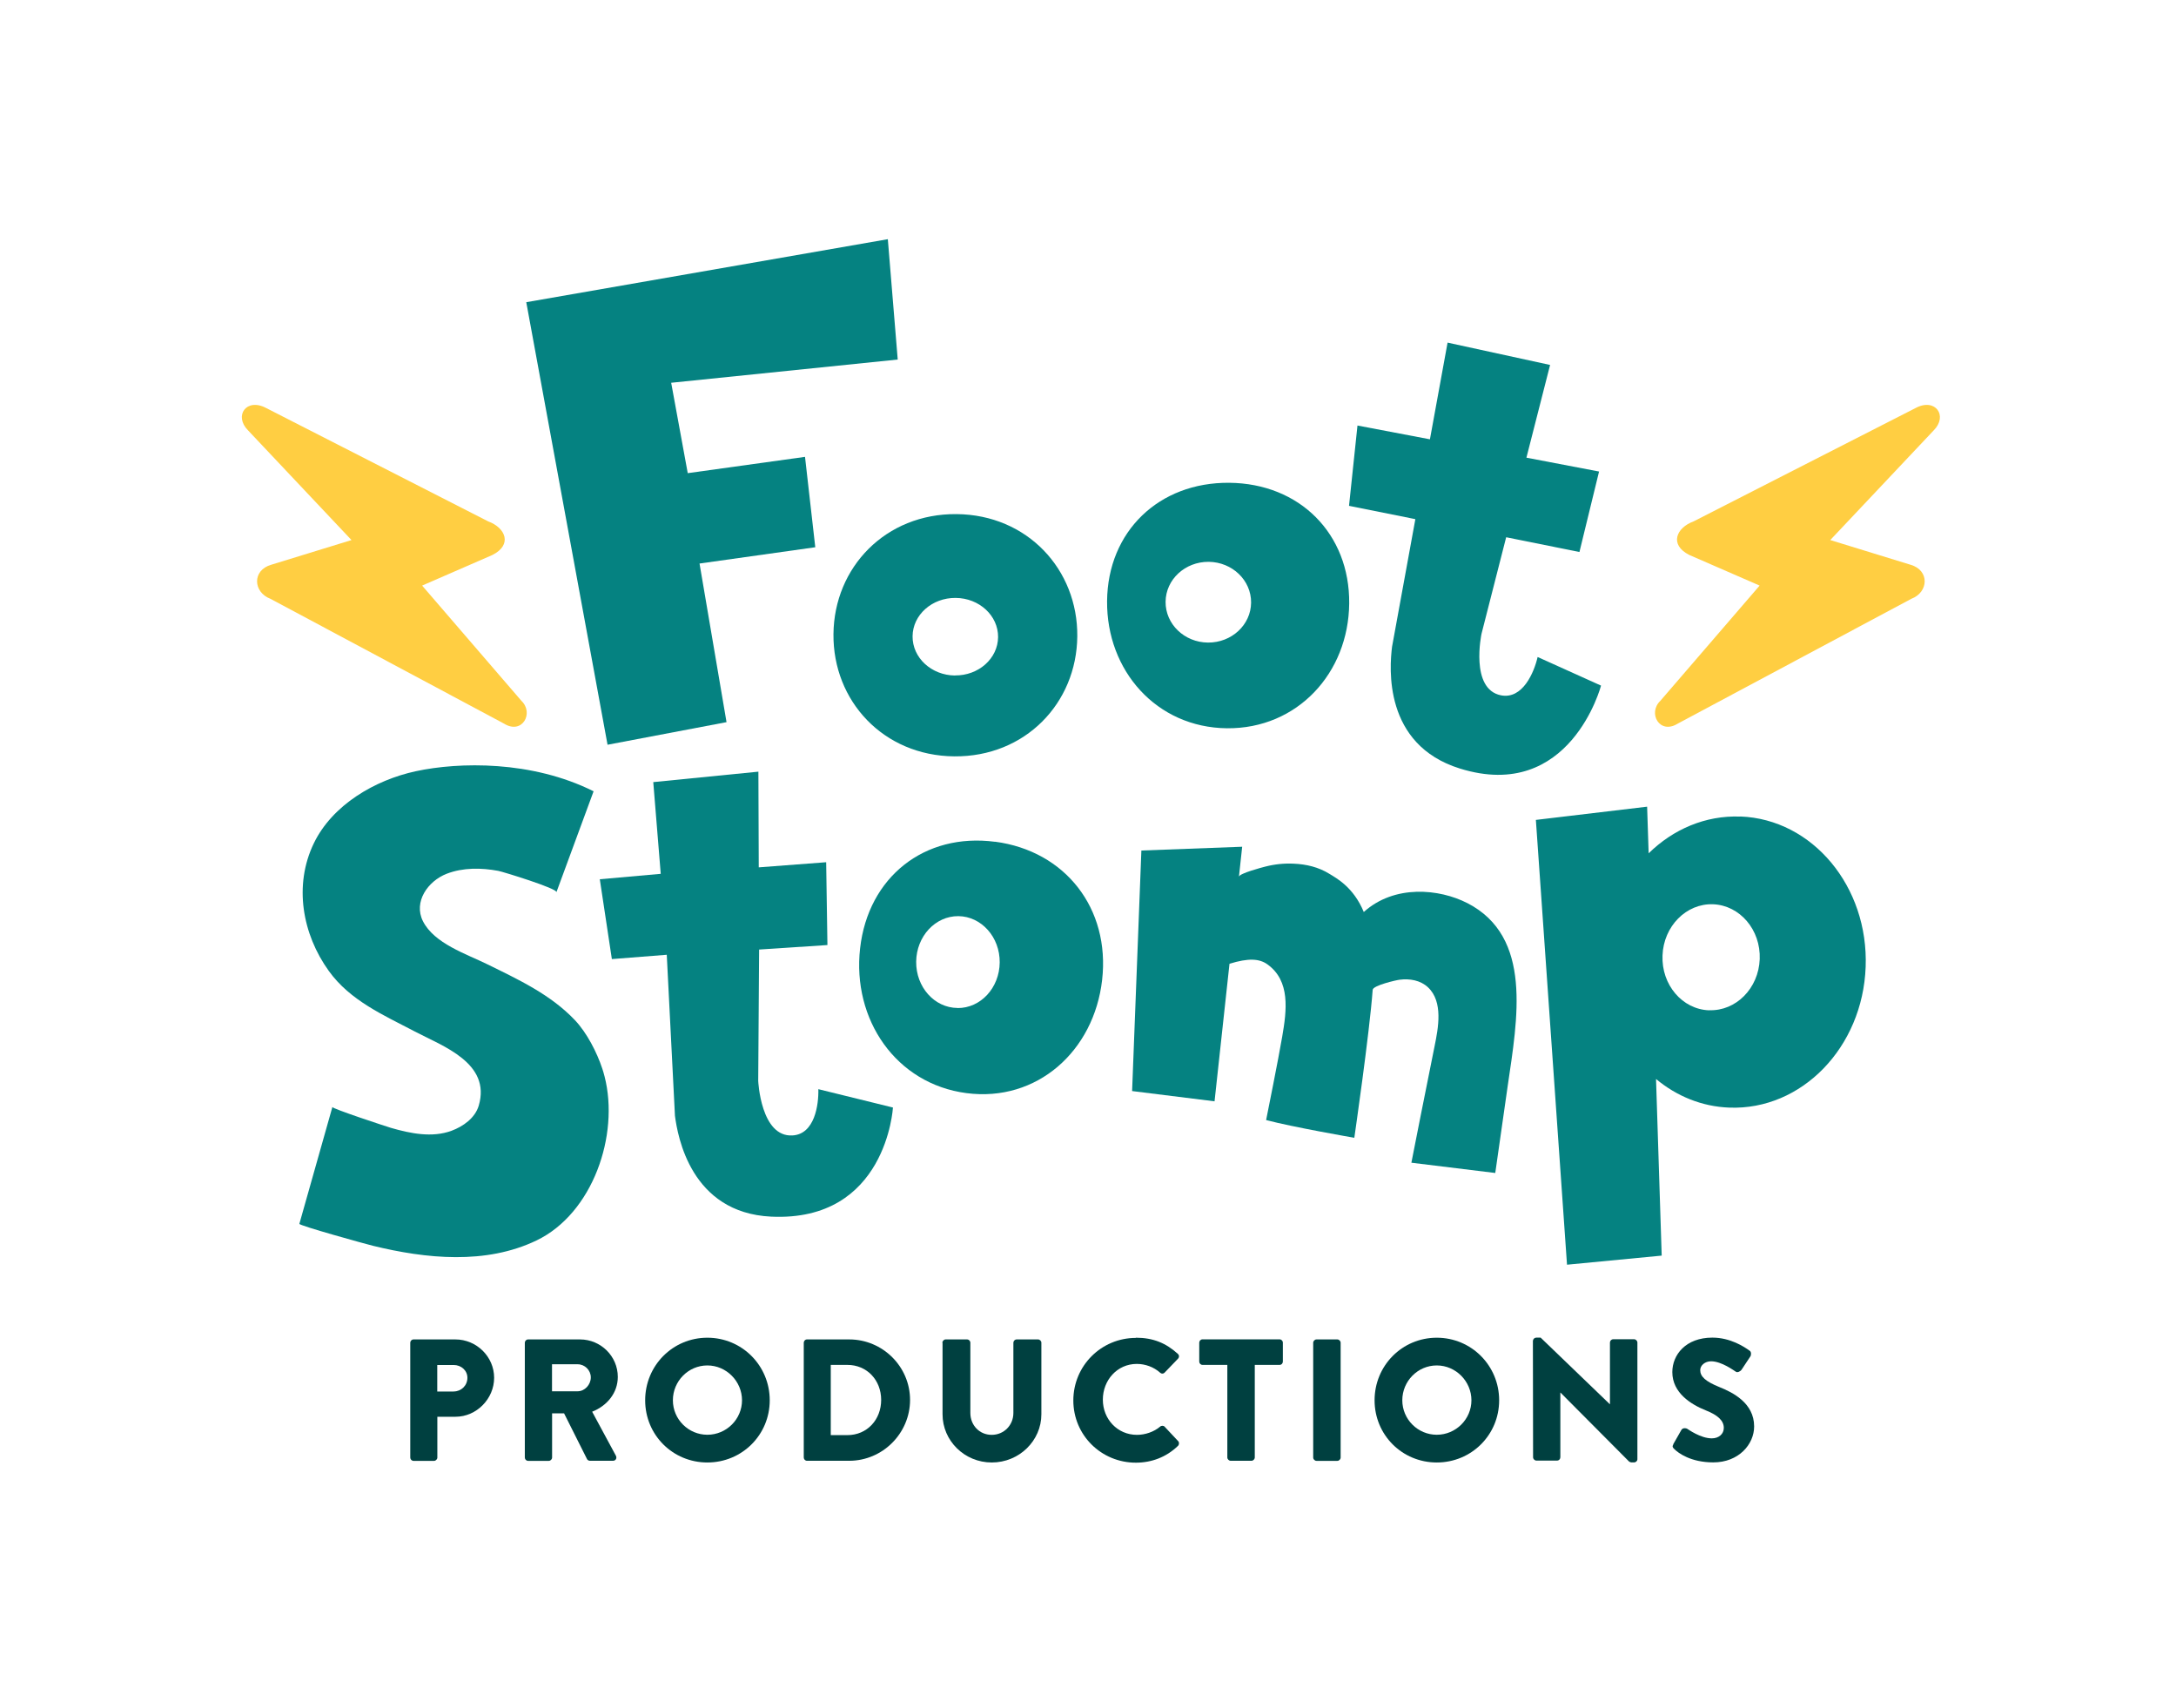
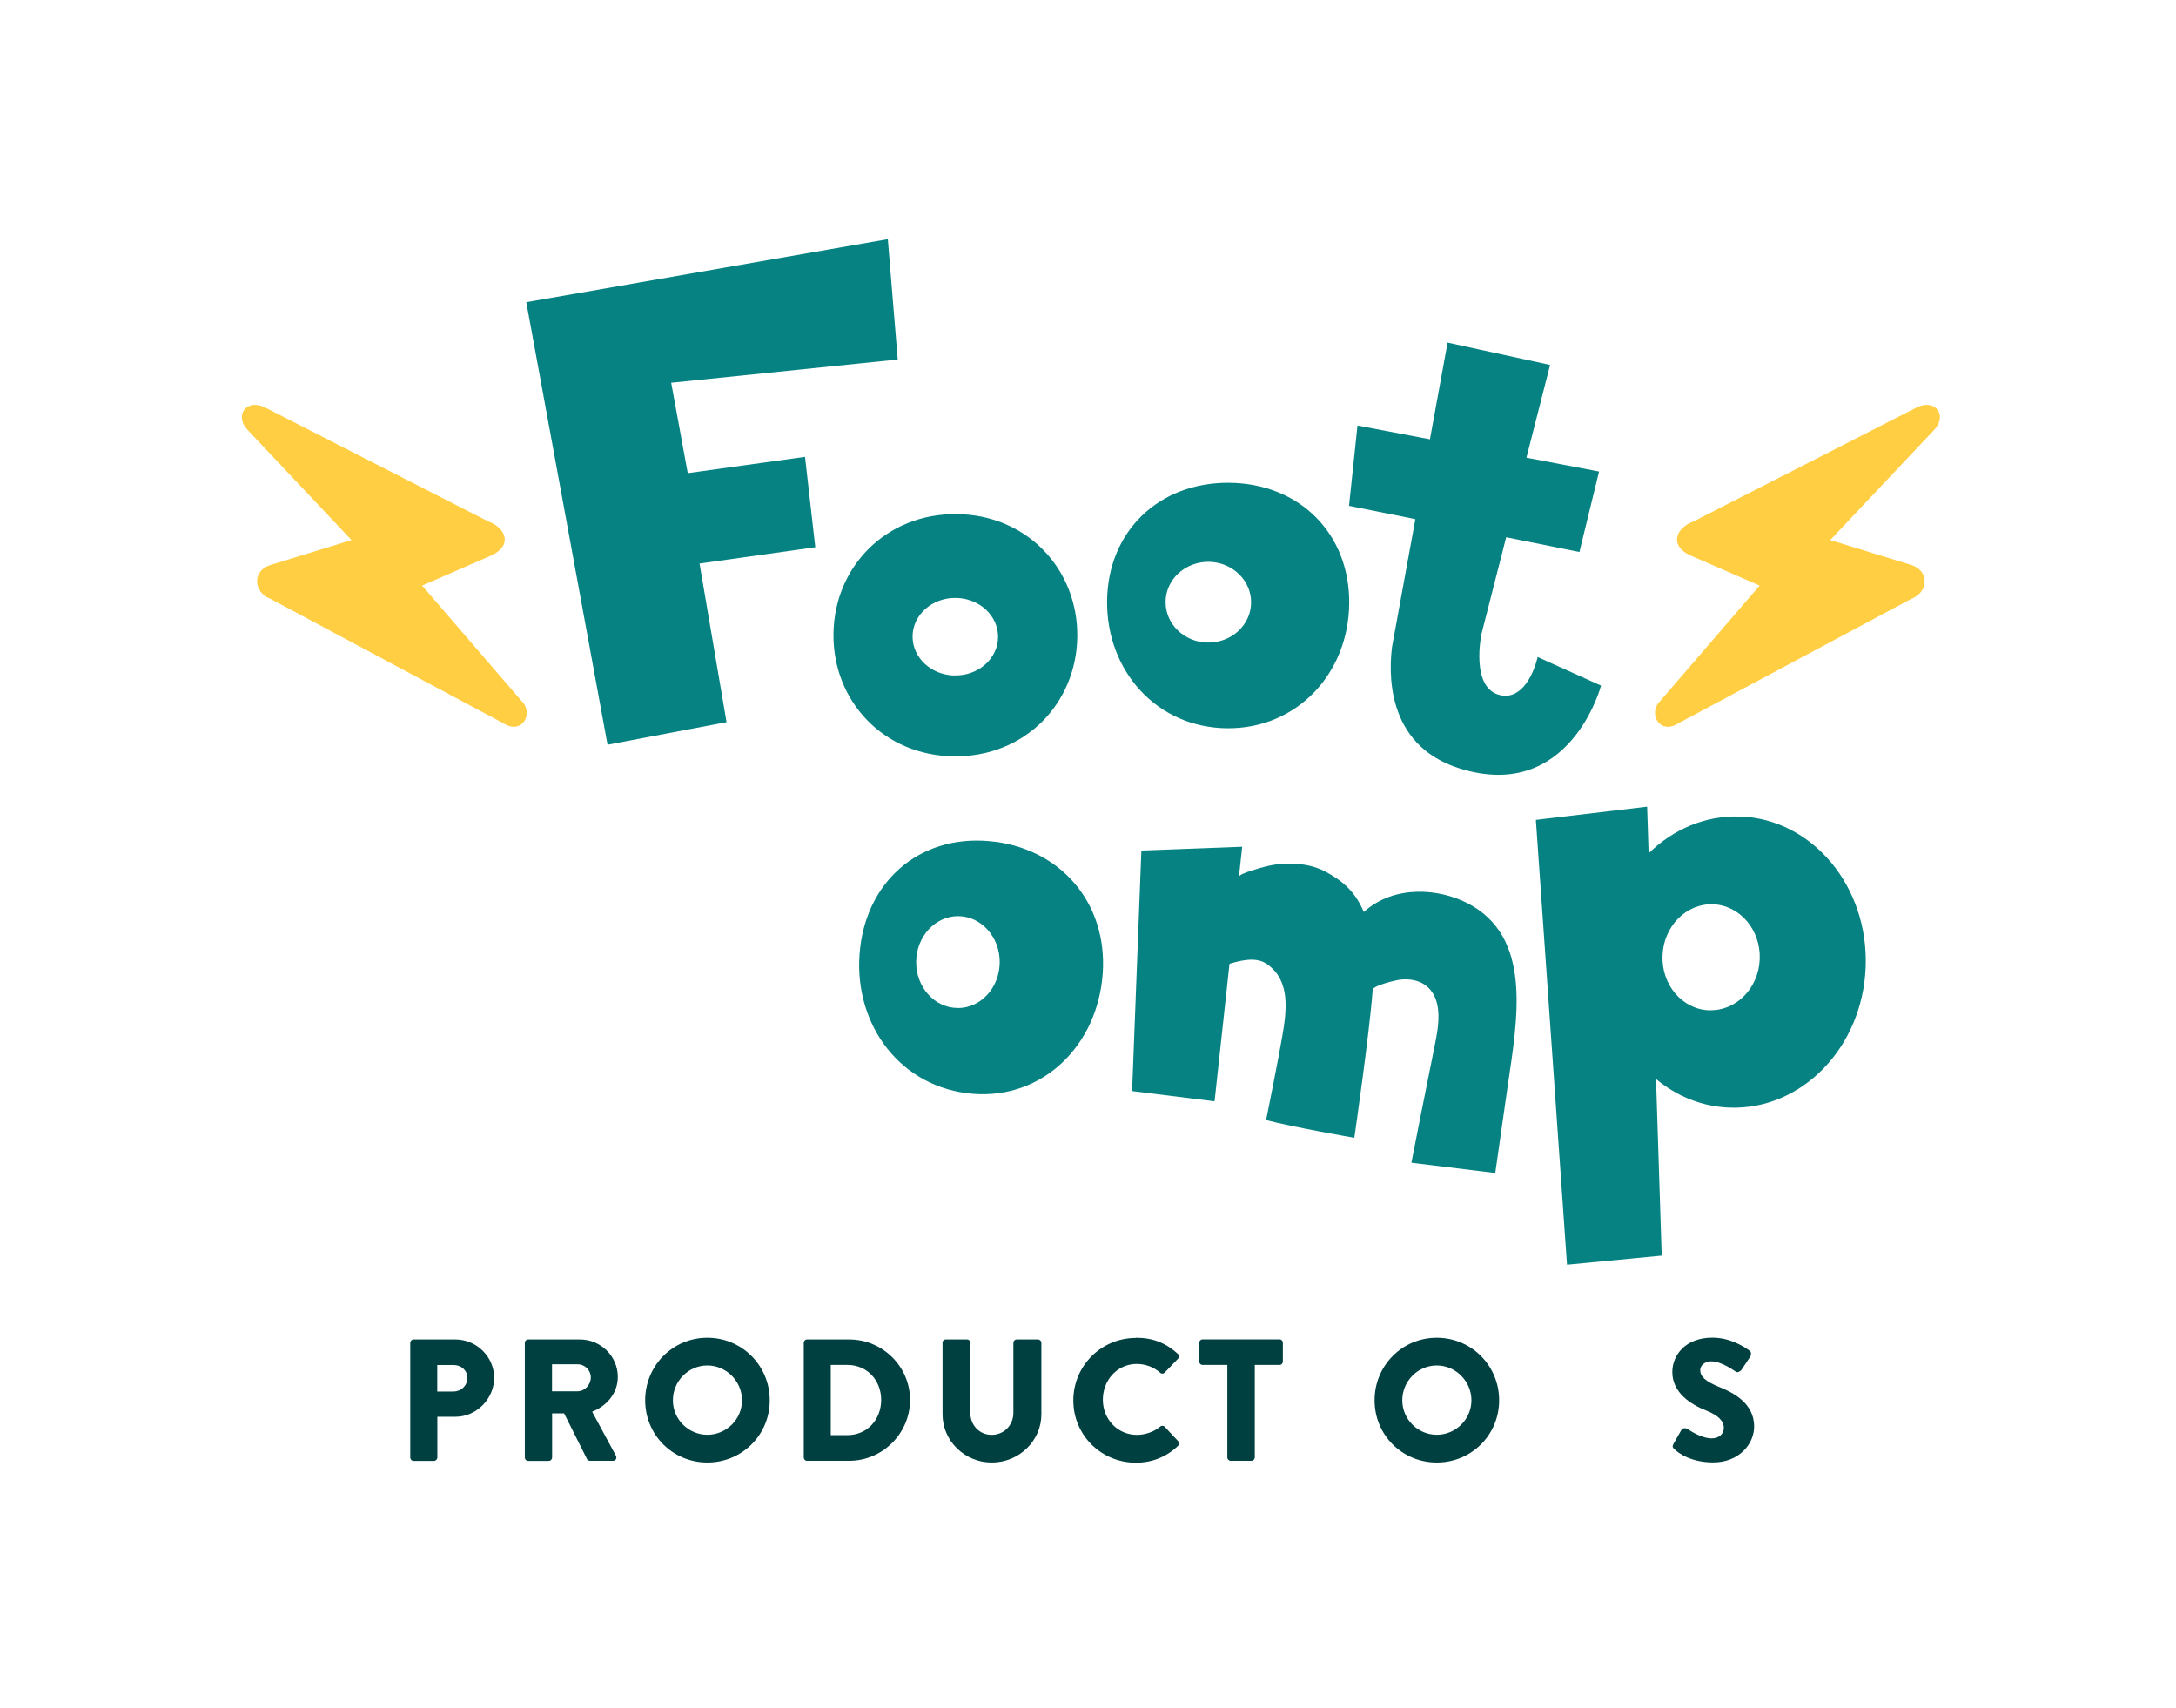
<svg xmlns="http://www.w3.org/2000/svg" data-id="Layer_1" version="1.1" viewBox="0 0 241.76 189.75">
  <defs>
    <style>
      .st0 {
        fill: #ffce42;
      }

      .st1 {
        fill: #004040;
      }

      .st2 {
        fill: #058281;
      }
    </style>
  </defs>
  <g>
    <path class="st1" d="M45.58,149.16c0-.19.15-.37.37-.37h4.64c2.37,0,4.31,1.93,4.31,4.26s-1.95,4.33-4.29,4.33h-2.02v4.53c0,.19-.17.37-.37.37h-2.27c-.21,0-.37-.17-.37-.37v-12.75ZM50.41,154.57c.83,0,1.52-.65,1.52-1.52,0-.81-.69-1.42-1.52-1.42h-1.83v2.95h1.83Z" />
    <path class="st1" d="M58.31,149.16c0-.19.15-.37.37-.37h5.76c2.31,0,4.2,1.87,4.2,4.16,0,1.77-1.17,3.2-2.85,3.87l2.64,4.89c.13.25,0,.56-.33.56h-2.56c-.15,0-.27-.1-.31-.17l-2.56-5.1h-1.33v4.91c0,.19-.17.37-.37.37h-2.29c-.21,0-.37-.17-.37-.37v-12.75ZM64.18,154.55c.79,0,1.46-.73,1.46-1.54s-.67-1.46-1.46-1.46h-2.85v3h2.85Z" />
    <path class="st1" d="M78.59,148.6c3.85,0,6.93,3.1,6.93,6.95s-3.08,6.91-6.93,6.91-6.91-3.06-6.91-6.91,3.06-6.95,6.91-6.95ZM78.59,159.38c2.12,0,3.85-1.73,3.85-3.83s-1.73-3.87-3.85-3.87-3.83,1.75-3.83,3.87,1.73,3.83,3.83,3.83Z" />
    <path class="st1" d="M89.3,149.16c0-.19.15-.37.35-.37h4.7c3.72,0,6.76,3.02,6.76,6.72s-3.04,6.76-6.76,6.76h-4.7c-.19,0-.35-.17-.35-.37v-12.75ZM94.15,159.42c2.18,0,3.75-1.71,3.75-3.91s-1.58-3.89-3.75-3.89h-1.85v7.8h1.85Z" />
    <path class="st1" d="M104.7,149.16c0-.19.17-.37.37-.37h2.37c.21,0,.37.17.37.37v7.8c0,1.35,1,2.43,2.37,2.43s2.41-1.08,2.41-2.43v-7.8c0-.19.15-.37.37-.37h2.37c.19,0,.37.17.37.37v7.95c0,2.93-2.46,5.35-5.51,5.35s-5.47-2.43-5.47-5.35v-7.95Z" />
    <path class="st1" d="M126.2,148.6c1.92,0,3.35.6,4.66,1.79.17.15.17.38.02.54l-1.5,1.56c-.13.13-.35.13-.48,0-.71-.64-1.66-.98-2.6-.98-2.18,0-3.77,1.81-3.77,3.97s1.62,3.91,3.79,3.91c.91,0,1.89-.33,2.58-.92.13-.12.39-.12.5.02l1.5,1.6c.13.13.12.38-.02.52-1.31,1.27-2.96,1.87-4.68,1.87-3.85,0-6.95-3.06-6.95-6.91s3.1-6.95,6.95-6.95Z" />
    <path class="st1" d="M136.36,151.62h-2.75c-.21,0-.37-.17-.37-.37v-2.1c0-.19.15-.37.37-.37h8.55c.21,0,.37.17.37.37v2.1c0,.19-.15.37-.37.37h-2.75v10.28c0,.19-.17.37-.37.37h-2.31c-.19,0-.37-.17-.37-.37v-10.28Z" />
-     <path class="st1" d="M145.9,149.16c0-.19.17-.37.37-.37h2.31c.19,0,.37.17.37.37v12.75c0,.19-.17.37-.37.37h-2.31c-.19,0-.37-.17-.37-.37v-12.75Z" />
    <path class="st1" d="M159.63,148.6c3.85,0,6.93,3.1,6.93,6.95s-3.08,6.91-6.93,6.91-6.91-3.06-6.91-6.91,3.06-6.95,6.91-6.95ZM159.63,159.38c2.12,0,3.85-1.73,3.85-3.83s-1.73-3.87-3.85-3.87-3.83,1.75-3.83,3.87,1.73,3.83,3.83,3.83Z" />
-     <path class="st1" d="M170.32,148.94c0-.19.17-.35.37-.35h.48l7.68,7.39h.02v-6.84c0-.19.15-.37.37-.37h2.31c.19,0,.37.17.37.37v12.96c0,.19-.17.35-.37.35h-.31c-.06,0-.21-.06-.25-.1l-7.61-7.65h-.02v7.18c0,.19-.15.37-.37.37h-2.29c-.19,0-.37-.17-.37-.37l-.02-12.96Z" />
    <path class="st1" d="M185.9,160.44l.91-1.6c.15-.25.52-.21.65-.12.08.04,1.46,1.06,2.73,1.06.77,0,1.33-.48,1.33-1.16,0-.81-.67-1.42-1.98-1.94-1.66-.66-3.74-1.95-3.74-4.26,0-1.91,1.48-3.83,4.45-3.83,2,0,3.54,1.02,4.12,1.44.23.13.19.48.12.62l-.98,1.48c-.13.21-.48.38-.65.25-.17-.1-1.58-1.16-2.75-1.16-.69,0-1.21.46-1.21.98,0,.71.58,1.25,2.1,1.87,1.5.6,3.89,1.77,3.89,4.39,0,1.98-1.71,3.99-4.54,3.99-2.5,0-3.89-1.04-4.33-1.48-.19-.19-.25-.27-.1-.54Z" />
  </g>
  <polygon class="st2" points="98.64 26.57 58.47 33.57 67.5 82.73 80.72 80.22 77.72 62.6 90.58 60.79 89.44 50.75 76.41 52.56 74.57 42.52 99.74 39.94 98.64 26.57" />
  <path class="st2" d="M170.84,72.96c-.39,1.72-1.66,4.75-4.08,4.28-3.47-.69-2.16-6.83-2.16-6.83l2.74-10.73,8.14,1.64,2.18-8.94-8.07-1.54,2.63-10.3-11.39-2.48-1.96,10.74-8.05-1.53-.94,8.92,7.37,1.48-2.59,14.18c-.28,2.27-1,10.86,7.53,13.52,12.26,3.82,15.69-9.21,15.69-9.21l-7.05-3.18Z" />
-   <path class="st2" d="M90.92,120.97c.05,1.77-.41,5.02-2.87,5.16-3.53.21-3.81-6.06-3.81-6.06l.1-14.59,7.59-.5-.14-9.2-7.49.57-.04-10.63-11.68,1.16.83,10.19-6.77.6,1.34,8.87,6.1-.48.91,17.89c.3,2.27,1.76,10.77,10.68,11.2,12.82.61,13.54-12.12,13.54-12.12l-8.29-2.04Z" />
  <path class="st2" d="M106.27,57.11c-7.87-.07-13.6,5.9-13.67,13.33-.07,7.43,5.55,13.51,13.42,13.58,7.87.07,13.6-5.9,13.67-13.33.07-7.43-5.55-13.51-13.41-13.58ZM106.1,75.04c-2.62-.03-4.73-1.97-4.71-4.36.02-2.38,2.17-4.29,4.79-4.26,2.62.02,4.73,1.97,4.71,4.35-.02,2.38-2.17,4.29-4.79,4.26Z" />
  <path class="st2" d="M136.58,53.63c-7.83-.07-13.51,5.41-13.58,13.14-.07,7.73,5.49,14.05,13.32,14.13,7.83.07,13.51-6.14,13.58-13.87.07-7.73-5.5-13.33-13.33-13.4ZM134.21,71.38c-2.62-.02-4.73-2.05-4.71-4.53.02-2.48,2.17-4.46,4.79-4.44,2.62.03,4.73,2.05,4.71,4.53-.02,2.48-2.17,4.46-4.79,4.44Z" />
  <path class="st2" d="M110.55,93.51c-7.83-1.03-14.09,3.91-14.99,11.83-.9,7.92,3.99,15.07,11.82,16.09,7.83,1.02,14.17-4.66,15.07-12.58.9-7.92-4.08-14.32-11.9-15.35ZM106.38,111.97c-2.57-.02-4.62-2.33-4.59-5.14.03-2.81,2.12-5.08,4.69-5.06,2.56.03,4.62,2.33,4.59,5.15-.03,2.82-2.12,5.08-4.69,5.06Z" />
  <path class="st2" d="M193.35,90.71c-3.88-.15-7.47,1.42-10.18,4.08l-.17-5.18-12.36,1.47,3.46,49.41,10.52-1.01-.63-19.62c2.28,1.9,5.09,3.07,8.15,3.18,8.03.3,14.81-6.69,15.14-15.62.34-8.93-5.9-16.42-13.92-16.72ZM189.88,112.23c-2.98-.11-5.3-2.84-5.17-6.09.12-3.25,2.64-5.8,5.62-5.69,2.98.12,5.3,2.84,5.18,6.09-.12,3.25-2.64,5.79-5.62,5.68Z" />
  <path class="st2" d="M163.02,100.32c-3.1-1.59-8.08-2.09-11.5.99-1.14-2.77-3.06-3.77-3.82-4.24-1.21-.75-2.56-1.07-3.98-1.13-1.05-.05-2.1.06-3.12.32-.36.09-2.91.76-2.95,1.13l.36-3.33-11.2.42-1.03,26.72,9.16,1.14,1.66-15.28c2.1-.65,3.32-.58,4.22.07,2.56,1.84,2.14,5.11,1.64,8.01-.41,2.41-1.65,8.6-1.79,9.28,2.93.78,9.8,1.97,9.8,1.97,0,0,1.68-11.56,2.04-16.44.04-.48,2.62-1.08,3.01-1.12,1.11-.14,2.3.06,3.14.85,1.7,1.6,1.14,4.51.73,6.52-.81,3.95-2.58,12.96-2.58,12.96l9.32,1.14s1.25-8.81,1.37-9.59c1.1-7.55,2.82-16.65-4.49-20.4Z" />
-   <path class="st2" d="M67.17,119.58c-.07-.29-.16-.58-.25-.86-.6-1.82-1.71-3.98-3.03-5.38-2.7-2.86-6.3-4.53-9.78-6.24-2.32-1.14-5.87-2.29-7.12-4.77-1.08-2.15.55-4.46,2.64-5.27,1.82-.7,3.84-.67,5.73-.32.53.1,6.61,1.97,6.46,2.37l4.13-11.21c-6.88-3.44-14.96-3.26-19.75-2.23-4.54.98-9.28,3.74-11.34,8.02-2.24,4.65-1.28,10.08,1.68,14.18,2.37,3.29,6.09,4.9,9.54,6.71,3.13,1.64,8.5,3.51,7.11,8.24-.41,1.38-1.73,2.31-3.02,2.79-2.16.8-4.59.3-6.73-.32-.54-.16-6.56-2.14-6.51-2.32,0,0-3.67,12.98-3.67,12.98-.05.19,7.47,2.27,8.18,2.44,5.9,1.44,12.53,2.12,18.18-.6,6.23-3,9.22-11.69,7.55-18.21Z" />
  <path class="st0" d="M203.34,59.99l8.91,2.74c2.17.61,2.03,3.07.1,3.79l-25.96,13.87c-2,1.24-3.35-1.17-1.92-2.54l11.03-12.8-7.81-3.4c-2.26-1.14-1.45-3.03.47-3.73l24.68-12.6c2.18-1.16,3.62.87,1.99,2.5l-11.48,12.17Z" />
  <path class="st0" d="M39.06,59.99l-8.91,2.74c-2.17.61-2.03,3.07-.1,3.79l25.96,13.87c2,1.24,3.35-1.17,1.92-2.54l-11.03-12.8,7.81-3.4c2.26-1.14,1.45-3.03-.47-3.73l-24.68-12.6c-2.18-1.16-3.62.87-1.99,2.5l11.48,12.17Z" />
</svg>